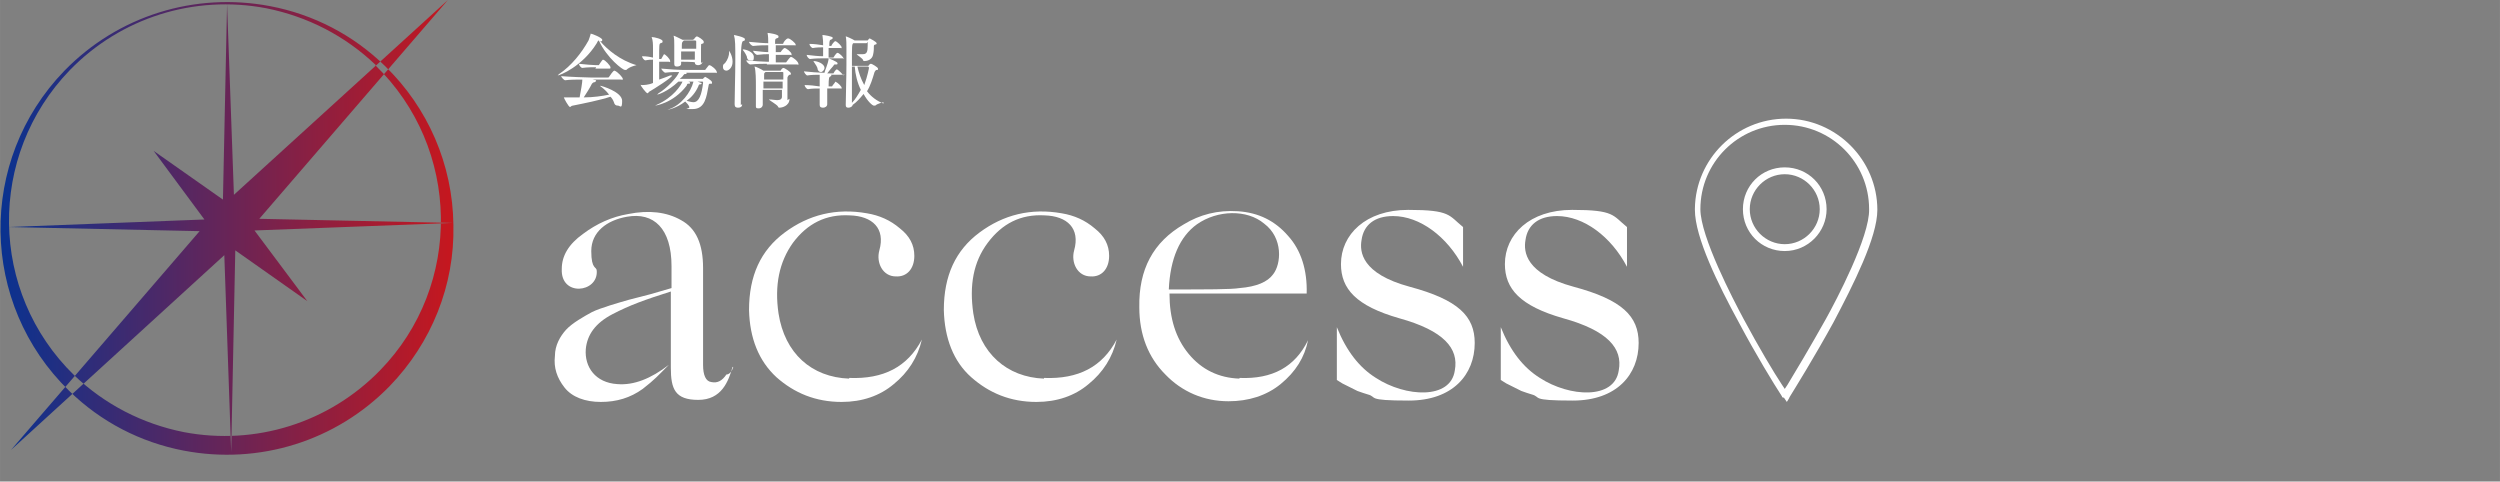
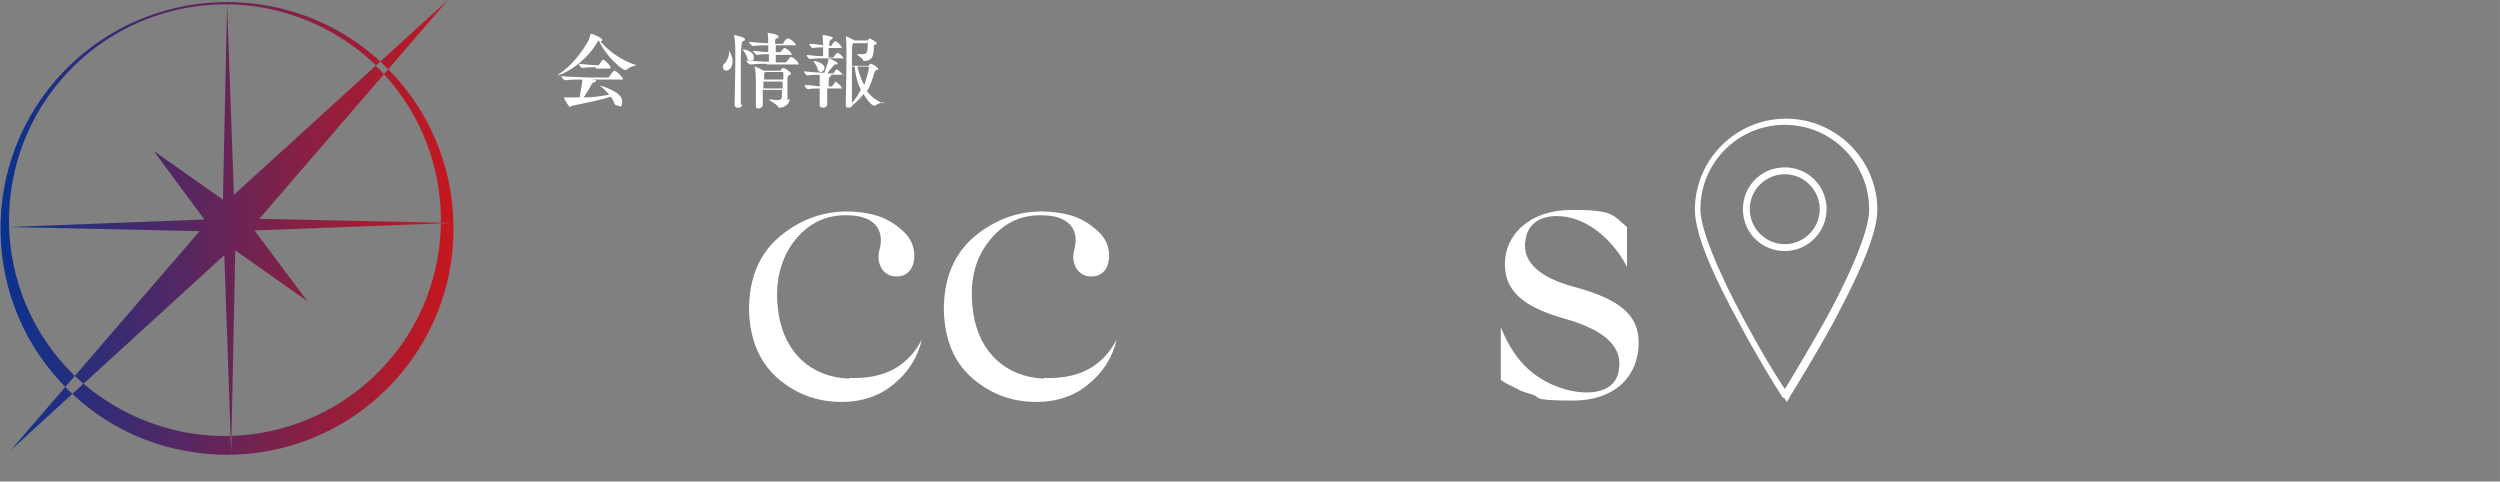
<svg xmlns="http://www.w3.org/2000/svg" id="_レイヤー_2" data-name="レイヤー_2" width="128.579mm" height="24.765mm" viewBox="0 0 364.475 70.201">
  <rect x="0" y="0" width="364.475" height="70.201" fill="#808080" stroke="none" />
  <defs>
    <style>
      .cls-1 {
        fill: #fff;
      }

      .cls-2 {
        fill: url(#_名称未設定グラデーション);
      }
    </style>
    <linearGradient id="_名称未設定グラデーション" data-name="名称未設定グラデーション" x1="0" y1="34.8" x2="66.1" y2="34.8" gradientTransform="translate(0 68) scale(1 -1)" gradientUnits="userSpaceOnUse">
      <stop offset="0" stop-color="#093290" />
      <stop offset="1" stop-color="#c6171e" />
    </linearGradient>
  </defs>
  <g>
    <g id="_レイヤー_2">
      <g id="_レイヤー_1-2">
        <path class="cls-2" d="M29.1,33.7l-27.8-.6,28.5-1.1-7.4-10,10.1,7.1.6-28.5,1,27.8L65.3,0l-27.5,31.9,28.2.6-28.9,1.1,7.7,10.3-10.5-7.4-.6,29.4-1-28.7L1.6,65.6s27.5-31.9,27.5-31.9ZM26.8,65.7c11,2.1,22.2-1.4,30-9.4,6.1-6.3,9.5-14.7,9.3-23.5-.1-8.8-3.7-17.1-10-23.2-4.6-4.5-10.4-7.5-16.7-8.7-11-2.1-22.2,1.4-30,9.4-12.7,13.1-12.4,34,.7,46.7,4.6,4.5,10.4,7.5,16.7,8.7h0,0ZM54.7,9.5c12.5,12.1,12.8,32.1.7,44.5-7.4,7.6-18.1,11-28.6,9-6-1.2-11.5-4-16-8.3C-1.6,42.6-1.9,22.7,10.2,10.2,17.6,2.6,28.3-.8,38.8,1.2c6,1.2,11.5,4,16,8.3Z" />
        <g>
-           <path class="cls-1" d="M106.8,53.5c-.6,2.1-1.6,4.8-5,4.8s-4-1.6-4-4.7v-11.1c-3.8,1.2-6,2-8.5,3.3-2.5,1.3-3.7,3-3.9,5.1-.2,2.6,1.4,4.9,4.6,5.1,2.4.2,4.9-.8,7.5-2.8-1.6,1.6-2,2.1-3.8,3.5-1.8,1.3-3.8,1.9-6.1,1.9s-4.2-.7-5.3-2.1c-1.1-1.4-1.6-2.9-1.4-4.6,0-1.6.8-2.9,1.6-3.8.9-1,2.7-2,3.8-2.6,1.2-.6,4-1.4,5.4-1.8l3.1-.8,3.1-.9v-3.2c0-5.5-2.6-7.9-6.5-7.2-2.9.5-5.2,2.2-5.2,5s.8,2.2.8,2.9c.2,3.2-5.3,3.8-5.1-.3,0-1.9,1-3.6,3.1-5.1,2-1.5,4.2-2.5,6.6-2.9,3-.6,5.6-.3,7.7.9,2.2,1.2,3.2,3.5,3.2,7v14.1c0,1.5.4,2.4,1.2,2.5.9.2,1.6-.2,2.2-1.1.4,0,.8-.4,1-1.1h0Z" />
          <path class="cls-1" d="M123.8,55.1c5,.2,8.5-1.6,10.6-5.6-.6,2.6-2,4.8-4.1,6.5-2,1.7-4.6,2.6-7.6,2.6-3.8,0-6.9-1.3-9.5-3.6-2.6-2.4-3.9-5.7-4-9.8,0-5,1.7-8.7,5.2-11.3,3.5-2.6,7.5-3.6,12-2.8,1.8.3,3.4,1,4.8,2.2,1.4,1.1,2.1,2.4,2.1,4,0,1.9-1.1,3.1-2.7,3-1.9,0-2.9-2-2.4-3.8.9-3.2-1-5-4.3-5.1-3.5-.2-6.2,1.2-8.3,4-2,2.8-2.7,6.2-2.1,10.3.9,5.8,4.8,9.3,10.3,9.5h0Z" />
          <path class="cls-1" d="M152.2,55.1c5,.2,8.5-1.6,10.6-5.6-.6,2.6-2,4.8-4.1,6.5-2,1.7-4.6,2.6-7.6,2.6-3.8,0-6.9-1.3-9.5-3.6s-3.9-5.7-4-9.8c0-5,1.7-8.7,5.2-11.3,3.5-2.6,7.5-3.6,12-2.8,1.8.3,3.4,1,4.8,2.2,1.4,1.1,2.1,2.4,2.1,4,0,1.9-1.1,3.1-2.7,3-1.9,0-2.9-2-2.4-3.8.9-3.2-1-5-4.3-5.1-3.5-.2-6.2,1.2-8.3,4s-2.7,6.2-2.1,10.3c.9,5.8,4.9,9.3,10.3,9.5h0Z" />
-           <path class="cls-1" d="M180.7,55.1c4.8.2,8.1-1.6,10-5.5-.5,2.5-1.8,4.6-4,6.4-2.1,1.7-4.7,2.5-7.6,2.5-3.6,0-6.8-1.4-9.2-3.9-2.5-2.5-3.8-5.8-3.8-9.8-.1-5.5,2-9.5,6.5-12.1,2.3-1.4,4.9-2.1,7.9-1.9,3,.2,5.4,1.4,7.3,3.6,1.9,2.1,2.8,5,2.7,8.4h-20c0,3.6.9,6.5,2.8,8.8,1.9,2.3,4.4,3.5,7.4,3.6h0ZM174.5,32.7c-2.5,1.8-3.9,5-4.1,9.5,5.7,0,9.1,0,10.3-.2,2.5-.2,4.1-.9,4.9-2,1.2-1.5,1.5-5.3-1.3-7.4-2.5-2.1-6.8-2-9.8.1Z" />
-           <path class="cls-1" d="M213.3,38.9c-2.3-4.4-6.3-7.4-10.2-7.4-2.7,0-4.3,1.3-4.6,3.5-.3,1.7,0,4.9,7,6.8,7.1,1.9,9.5,4.3,9.5,8.2,0,4.6-3.2,8.4-9.6,8.4s-4.5-.5-6-.9c-.4-.1-.9-.3-1.5-.5l-2.2-1.1-.8-.5v-7.7c1.4,3.5,3.3,5.9,5.7,7.4,4.3,2.8,10.9,3.2,11.5-1.1.6-3.2-1.6-5.8-8.1-7.6-6.3-1.8-8.5-4.3-8.5-7.9,0-4.3,3.6-7.9,9.8-7.9s5.9.8,8,2.5v5.7h0Z" />
          <path class="cls-1" d="M237.2,38.9c-2.3-4.4-6.3-7.4-10.2-7.4-2.7,0-4.3,1.3-4.6,3.5-.3,1.7,0,4.9,7,6.8,7.1,1.9,9.5,4.3,9.5,8.2,0,4.6-3.2,8.4-9.6,8.4s-4.5-.5-6-.9c-.4-.1-.9-.3-1.5-.5l-2.2-1.1-.8-.5v-7.7c1.4,3.5,3.3,5.9,5.7,7.4,4.3,2.8,10.9,3.2,11.5-1.1.6-3.2-1.6-5.8-8.1-7.6-6.3-1.8-8.5-4.3-8.5-7.9,0-4.3,3.6-7.9,9.8-7.9s5.9.8,8,2.5v5.7h0Z" />
        </g>
        <path class="cls-1" d="M259.8,57.9s0,0,0-.1c-1.3-2-3.8-6.1-6.3-10.8-3-5.5-6.4-12.4-6.4-16.4v-.2c.1-7.2,6-13.1,13.3-13.1s13.3,6,13.3,13.3c0,4-3.5,10.9-6.4,16.4-2.8,5.1-5.6,9.6-6.4,10.9h0c0,.1-.4.7-.4.7l-.4-.6ZM260.2,18.2c-6.8,0-12.3,5.5-12.3,12.3,0,4,4.8,13.2,6.3,16,2.2,4.1,4.4,7.8,5.6,9.6l.4.6.4-.6c1.1-1.8,3.3-5.5,5.6-9.6,1.5-2.7,6.4-12,6.3-16,0-6.8-5.5-12.3-12.3-12.3h0,0ZM260.2,36.6c-3.4,0-6.1-2.7-6.1-6.1s2.7-6.1,6.1-6.1,6.1,2.7,6.1,6.1c0,3.3-2.7,6.1-6.1,6.1ZM260.2,25.4c-2.8,0-5.1,2.3-5.1,5.1,0,2.8,2.3,5.1,5.1,5.1,2.8,0,5.1-2.3,5.1-5.1,0-2.8-2.3-5.1-5.1-5.1,0,0,0,0,0,0Z" />
      </g>
      <g>
        <path class="cls-1" d="M87,6.3c-2.1,3.4-5.4,4.7-5.7,4.7s0,0,0,0c0,0,0,0,.2-.2,1.8-1.2,3.3-3.1,4.3-4.9.1-.2.2-.6.3-.9,0,0,0-.1,0-.1.2,0,1.7.6,1.7.9s-.1.2-.3.2c1,1.2,2.9,2.8,5.3,3.5,0,0,0,0,0,0,0,0-1,.2-1.5.7,0,0-.1,0-.2,0-.3,0-2.6-1.7-3.8-4.3,0,0-.1,0-.2.2ZM86.9,11.7h0c0,0,0,0,0,.1,0,0-.1.2-.3.2-.1,0-.2.1-.3.2-.3.6-.8,1.4-1.2,2,1.4,0,2.7-.2,3.7-.4-.3-.4-.7-.8-1.1-1.1,0,0-.2-.1-.2-.2s0,0,0,0c.2,0,3.2.9,3.2,2.2s-.3.7-.6.7-.5-.1-.6-.5c-.1-.3-.3-.6-.5-.8-1.5.5-4,1-5.5,1.3-.2,0-.3.2-.4.2-.2,0-.9-1.3-.9-1.4s0,0,0,0,0,0,0,0c.5,0,.9,0,1.1,0,.4,0,.8,0,1.2,0,.2-1,.4-2.2.4-2.6-.8,0-1.8,0-2.5.1h0c-.2,0-.6-.5-.6-.6,1.2.1,3.6.2,4.3.2h2.5c0,0,.2,0,.2-.1.6-.9.7-.9.8-.9s0,0,0,0c.5.2,1.2,1,1.2,1.2s0,.1-.3.1h-4.1ZM86.9,9.8c-.4,0-1.3,0-2,.1h0c-.2,0-.5-.4-.5-.6.9.1,2.1.2,2.5.2h.3s.1,0,.1,0c0,0,.5-.8.6-.8.3,0,1.1.9,1.1,1.1s0,.2-.2.2h-2Z" />
-         <path class="cls-1" d="M96.1,8.4c0,.5,0,1.1,0,1.7s0,1,0,1.5c.6-.2,1.1-.4,1.6-.6.1,0,.2,0,.3,0s0,0,0,0c0,.3-2.7,2-3.4,2.4,0,0-.1.2-.2.2-.2,0-1-1.1-1-1.2s0,0,.2,0c.2,0,.9,0,1.6-.3,0-1,0-2.4,0-3.4-.3,0-.6,0-1.1.1h0c-.2,0-.5-.4-.5-.6.7,0,1.2.1,1.6.2,0-.6,0-1,0-1.3,0-.6,0-1.2-.2-1.7,0,0,0,0,0,0,0,0,0,0,0,0,.4,0,1.6.3,1.6.6s-.1.2-.3.3-.2.2-.2,2.3h.2s.1,0,.1,0c.1-.2.3-.5.4-.7,0,0,0,0,0,0,.2,0,.9.7.9,1s0,.1-.2.1h-1.5ZM99.6,10.4c.5.2.5.2.5.3,0,0,0,.1-.2.1-.2,0-.1,0-.3.2-.1.2-.3.3-.5.5h3.2c0,0,.1,0,.2,0,0-.1.2-.2.3-.3,0,0,0,0,0,0,0,0,1,.5,1,.8s0,.2-.3.2c-.1,0-.2.1-.2.3-.3,1.6-.5,3.4-2.3,3.4s-.4,0-.5-.3c-.1-.3-.4-.6-.6-.8-1.3,1-2.5,1.2-2.6,1.2s0,0,0,0,0,0,.3-.1c1.7-.6,3.1-2.4,3.5-4h-.8c.2,0,.3.1.3.2s0,.1-.2.1c-.2,0-.2,0-.3.3-2,2.6-4.6,2.9-4.6,2.9,0,0,0,0,0,0,0,0,0,0,.2-.1,2.5-1.1,3.6-2.9,3.8-3.4h-.6c-1.6,1.5-3,1.9-3.1,1.9s0,0,0,0c0,0,0,0,.2-.2,1.2-.7,2.8-2.4,3-3.1-.6,0-1.3,0-2,.1h0c-.2,0-.6-.5-.6-.6,1.1.1,2.6.2,3.2.2h3c0,0,.1,0,.2,0,.5-.6.5-.7.6-.7.3,0,1.1.7,1.1,1s0,.1-.2.1h-4.8ZM102.4,9c0,.3-.3.5-.6.5s-.5-.1-.5-.4h0c0-.1-2-.1-2-.1v.3c0,.3-.3.4-.6.4s-.4-.1-.4-.4h0c0-1.1,0-2.1,0-2.7s0-1-.1-1.4c0,0,0,0,0,0s0,0,0,0c.1,0,.9.4,1.3.6h0s1.5,0,1.5,0c0,0,.2-.1.2-.1,0-.1.3-.4.4-.4s1,.5,1,.8-.1.2-.3.3c-.1,0-.1,0-.1.7s0,1.4,0,2.1h0ZM99.6,6h0c-.2.2-.2.2-.2,1.1h2.1c0-.3,0-.6,0-1,0-.1,0-.2-.2-.2h-1.6ZM99.3,7.5c0,.4,0,.9,0,1.2h2c0-.4,0-.8,0-1.2h-2.1ZM102.5,12c0,0,0-.1-.1-.1h-.7c.3.1.6.2.6.3s0,0-.2.1c-.2,0-.2,0-.3.3-.4.9-1,1.6-1.7,2.1.4.1.7.2,1,.2.8,0,1.2-1.1,1.4-2.8h0Z" />
        <path class="cls-1" d="M106.3,7.4s.5.7.5,1.6-.6,1.3-.9,1.3-.5-.2-.5-.5,0-.4.3-.6c.4-.5.6-1.1.6-1.6,0-.1,0-.2,0-.2ZM108.2,15.2c0,.4-.3.5-.6.5s-.5-.1-.5-.5h0c0-1.4.1-4.2.1-6.4s0-3-.2-3.7c0,0,0,0,0,0,0,0,0,0,0,0,0,0,1.6.3,1.6.6s-.1.2-.3.3q-.3.2-.3,3.2c0,2.4,0,5.4,0,6.1h0ZM108.9,8.3c-.1-.3-.4-.8-.6-1,0,0,0-.1,0-.1s0,0,0,0c.5,0,1.6.4,1.6,1.1s-.2.5-.5.5-.4-.1-.5-.4ZM111.8,9.3c-.6,0-1.4,0-2.4.1h0c-.2,0-.6-.4-.6-.6,1.1.1,2.4.2,3,.2h.3v-1.1c-.5,0-.9,0-1.7.1h0c-.2,0-.6-.4-.6-.6.9.1,1.7.2,2.2.2v-1h0c-.6,0-1.2,0-2.2.1h0c-.2,0-.6-.4-.6-.6,1.1.1,2.2.2,2.8.2h0c0-.5,0-1-.1-1.5,0,0,0,0,0,0,0,0,0,0,0,0,.2,0,1.6.2,1.6.5s-.1.2-.3.3c-.2.1-.2.1-.2.8h1c.1,0,.2,0,.2-.1s.4-.7.7-.7,1.1.7,1.1.9,0,.1-.2.1h-2.7v1h.5c.1,0,.2,0,.2,0,0,0,.4-.6.6-.6s1,.6,1,.9,0,.1-.2.1h-2.1v1.1h1.3c.1,0,.2,0,.2,0,.3-.4.6-.8.7-.8.3,0,1.1.7,1.1,1s0,.1-.2.1h-4.4ZM115.1,14.4c0,1.1-1.2,1.3-1.4,1.3s-.2,0-.3-.2c-.2-.3-1.3-.9-1.3-1,0,0,0,0,0,0s0,0,0,0c.5,0,.9.1,1.2.1.5,0,.7-.2.7-.5,0-.2,0-.6,0-1h-2.8c0,.8,0,1.7,0,2.2,0,.2-.2.5-.6.5s-.4-.1-.4-.4h0c0-1,0-2.1,0-2.9s0-2.2-.2-2.8c0,0,0,0,0,0,0,0,0,0,0,0,.2,0,1,.4,1.3.6,0,0,0,0,0,0h2.4s0,0,.1,0c.1-.2.3-.4.4-.4.2,0,1.1.6,1.1.8s0,.2-.2.2q-.2.1-.3.4c0,.1,0,.4,0,.7,0,.5,0,1.1,0,1.7,0,.3,0,.7,0,.9h0ZM114.1,11.9h-2.8v1h2.8v-1ZM111.5,10.6h0c-.1,0-.1.2-.1.3v.7h2.8c0-.4,0-.7,0-.9s0-.2-.2-.2h-2.4Z" />
        <path class="cls-1" d="M123.1,8.4c0,0,0,.1-.2.1h-2.6c-.5,0-1.4,0-2.2.1h0c-.2,0-.5-.4-.5-.6.8.1,1.8.2,2.4.2,0-.2,0-.4,0-.6s0-.5,0-.7c-.4,0-.9,0-1.5.1h0c-.2,0-.5-.4-.5-.6.7,0,1.4.1,2,.2,0-.5,0-.8-.1-1.5,0,0,0,0,0,0,0,0,0,0,0,0,.2,0,1.5.2,1.5.4s-.1.2-.3.3c-.1,0-.2.1-.2.9h.2s.1,0,.1,0c0-.1.4-.7.6-.7s0,0,0,0c.3.1.9.7.9.9s0,.1-.2.1h-1.7c0,.2,0,.5,0,.8s0,.5,0,.6h.6s.1,0,.1,0c0,0,.4-.7.6-.7s.9.6.9.9ZM123.2,10.8c0,0,0,.1-.2.1h-1.9s0,0,0,0c0,0,.1,0,.1.1s0,0-.2.2c-.1,0-.2.1-.2,1.4h.4s0,0,.1,0c.1-.2.4-.5.5-.7,0,0,0,0,0,0s0,0,0,0c.4.2.9.7.9.9s0,.1-.2.1h-1.9c0,.8,0,1.6,0,2.3h0c0,.3-.3.5-.6.5s-.5-.1-.5-.4h0c0-.9,0-1.7,0-2.4-.5,0-1.2,0-1.7.1h0c-.2,0-.5-.4-.5-.6.7,0,1.6.1,2.2.2v-.7c0-.4,0-.6,0-1-.5,0-1.2,0-1.8.1h0c-.2,0-.5-.5-.5-.6.9.1,2.2.2,2.7.2h.3c0-.2.5-1.2.6-2,0,0,0-.1,0-.1,0,0,1.3.5,1.3.7s0,.2-.3.2c-.2,0-.2,0-.3.2-.2.2-.6.7-.9,1.1h.8s0,0,.1,0c.1-.2.3-.5.5-.6,0,0,0,0,0,0,.1,0,.9.7.9.9ZM120.2,9.9c0,.3-.3.6-.5.6s-.4-.1-.5-.4c0-.3-.3-.7-.5-1,0,0-.1-.1-.1-.2s0,0,0,0c.6,0,1.6.4,1.6,1ZM128.8,14.9c0,0-.9.2-1.2.5,0,0-.1,0-.2,0-.2,0-.9-.6-1.5-1.7-.5.6-1,1.2-1.6,1.6,0,.2-.3.4-.6.4s-.4-.1-.4-.4h0c0-1.2.1-3.9.1-5.9s0-2.2,0-2.5,0-1.2-.1-1.6c0,0,0,0,0,0,0,0,0,0,0,0,.1,0,1,.4,1.3.6h0s1.7,0,1.7,0c0,0,.1,0,.2,0,0,0,.2-.3.3-.3,0,0,0,0,0,0,0,0,1,.5,1,.7s0,.1-.2.2c-.1,0-.2.1-.2.2,0,.3,0,.8-.1,1.2-.1.8-.9,1-1.2,1s-.2,0-.3-.2c-.2-.3-.9-.7-.9-.8s0,0,0,0,0,0,.2,0c.3,0,.5,0,.7,0,.6,0,.7-.4.7-1.3s0-.3-.2-.3h-1.9c-.2.2-.2.2-.2,3.3h2.3c0,0,.1,0,.1,0,.2-.3.3-.3.4-.3s1,.5,1,.7,0,.2-.2.2c-.1,0-.2.1-.3.3-.3,1-.6,2-1.1,2.8.6.8,1.4,1.4,2.4,1.8,0,0,0,0,0,0ZM124.7,9.7h-.5c0,2,0,4.3,0,5.3.5-.5.9-1.2,1.3-1.9-.5-1-.8-2.2-.9-3.5ZM126.6,9.8c0,0,0-.1,0-.1h-1.6c.2.9.5,1.8,1,2.7.5-1.4.7-2.5.7-2.6Z" />
      </g>
    </g>
  </g>
</svg>